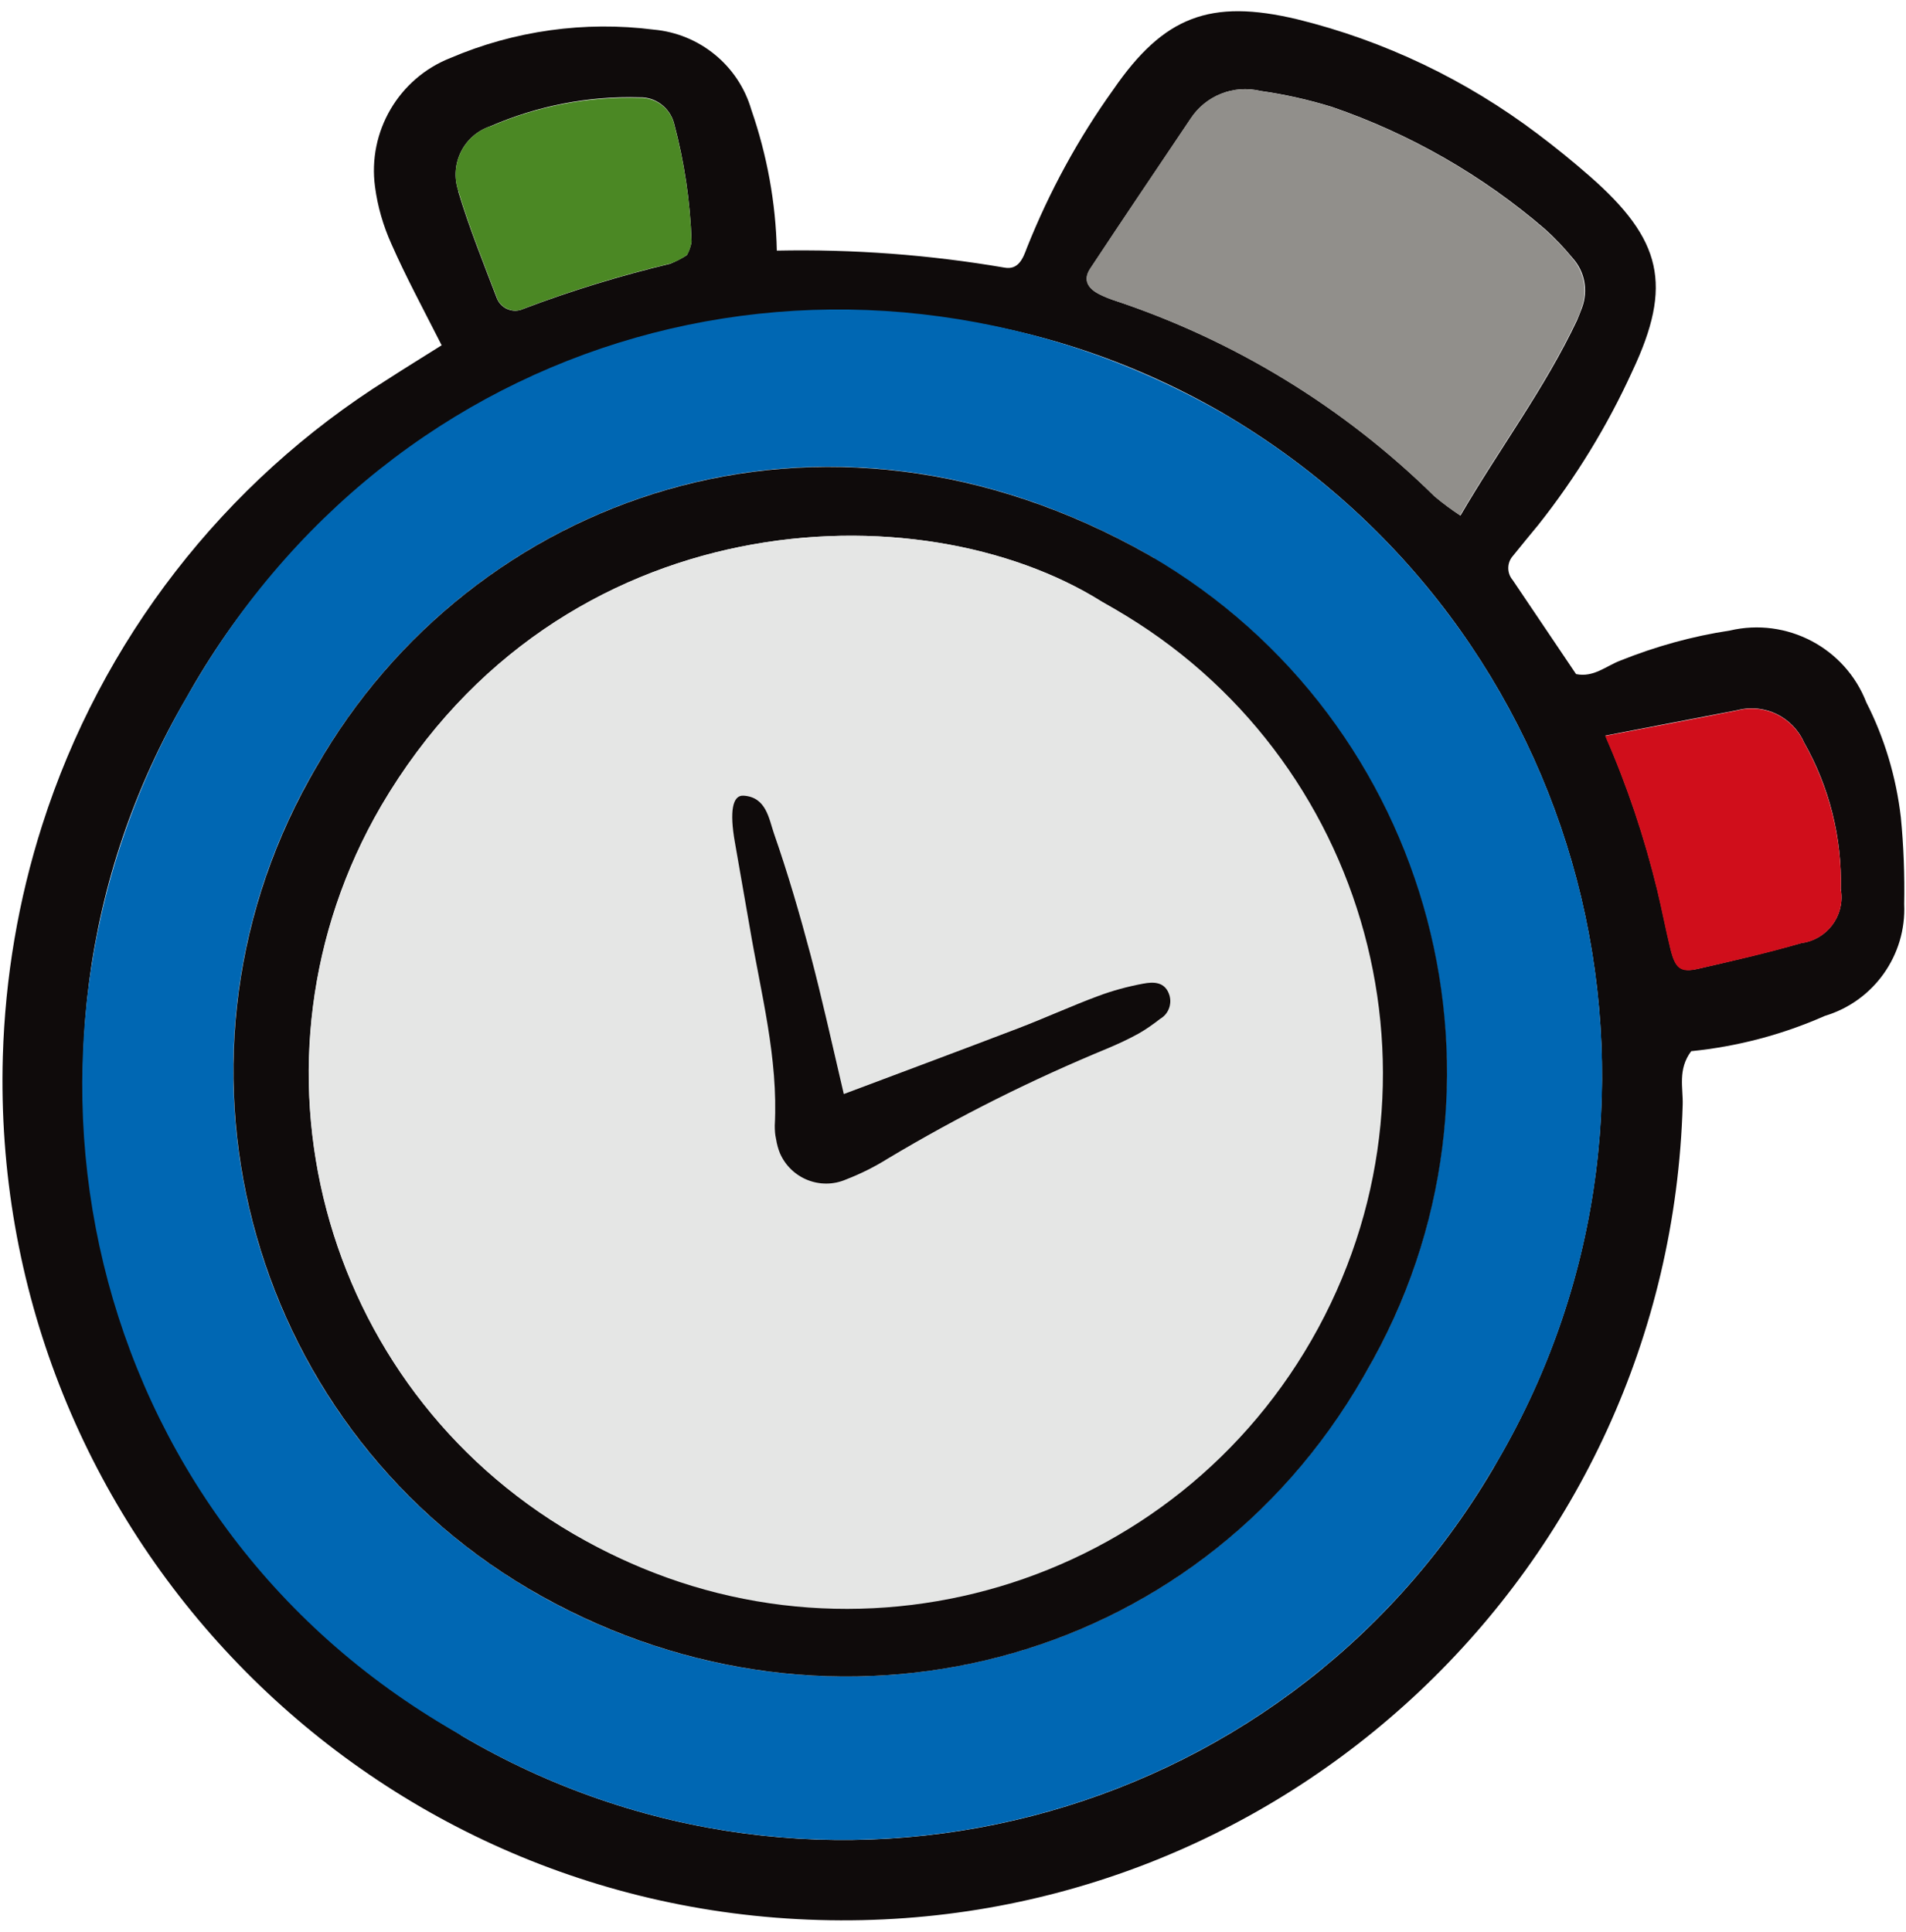
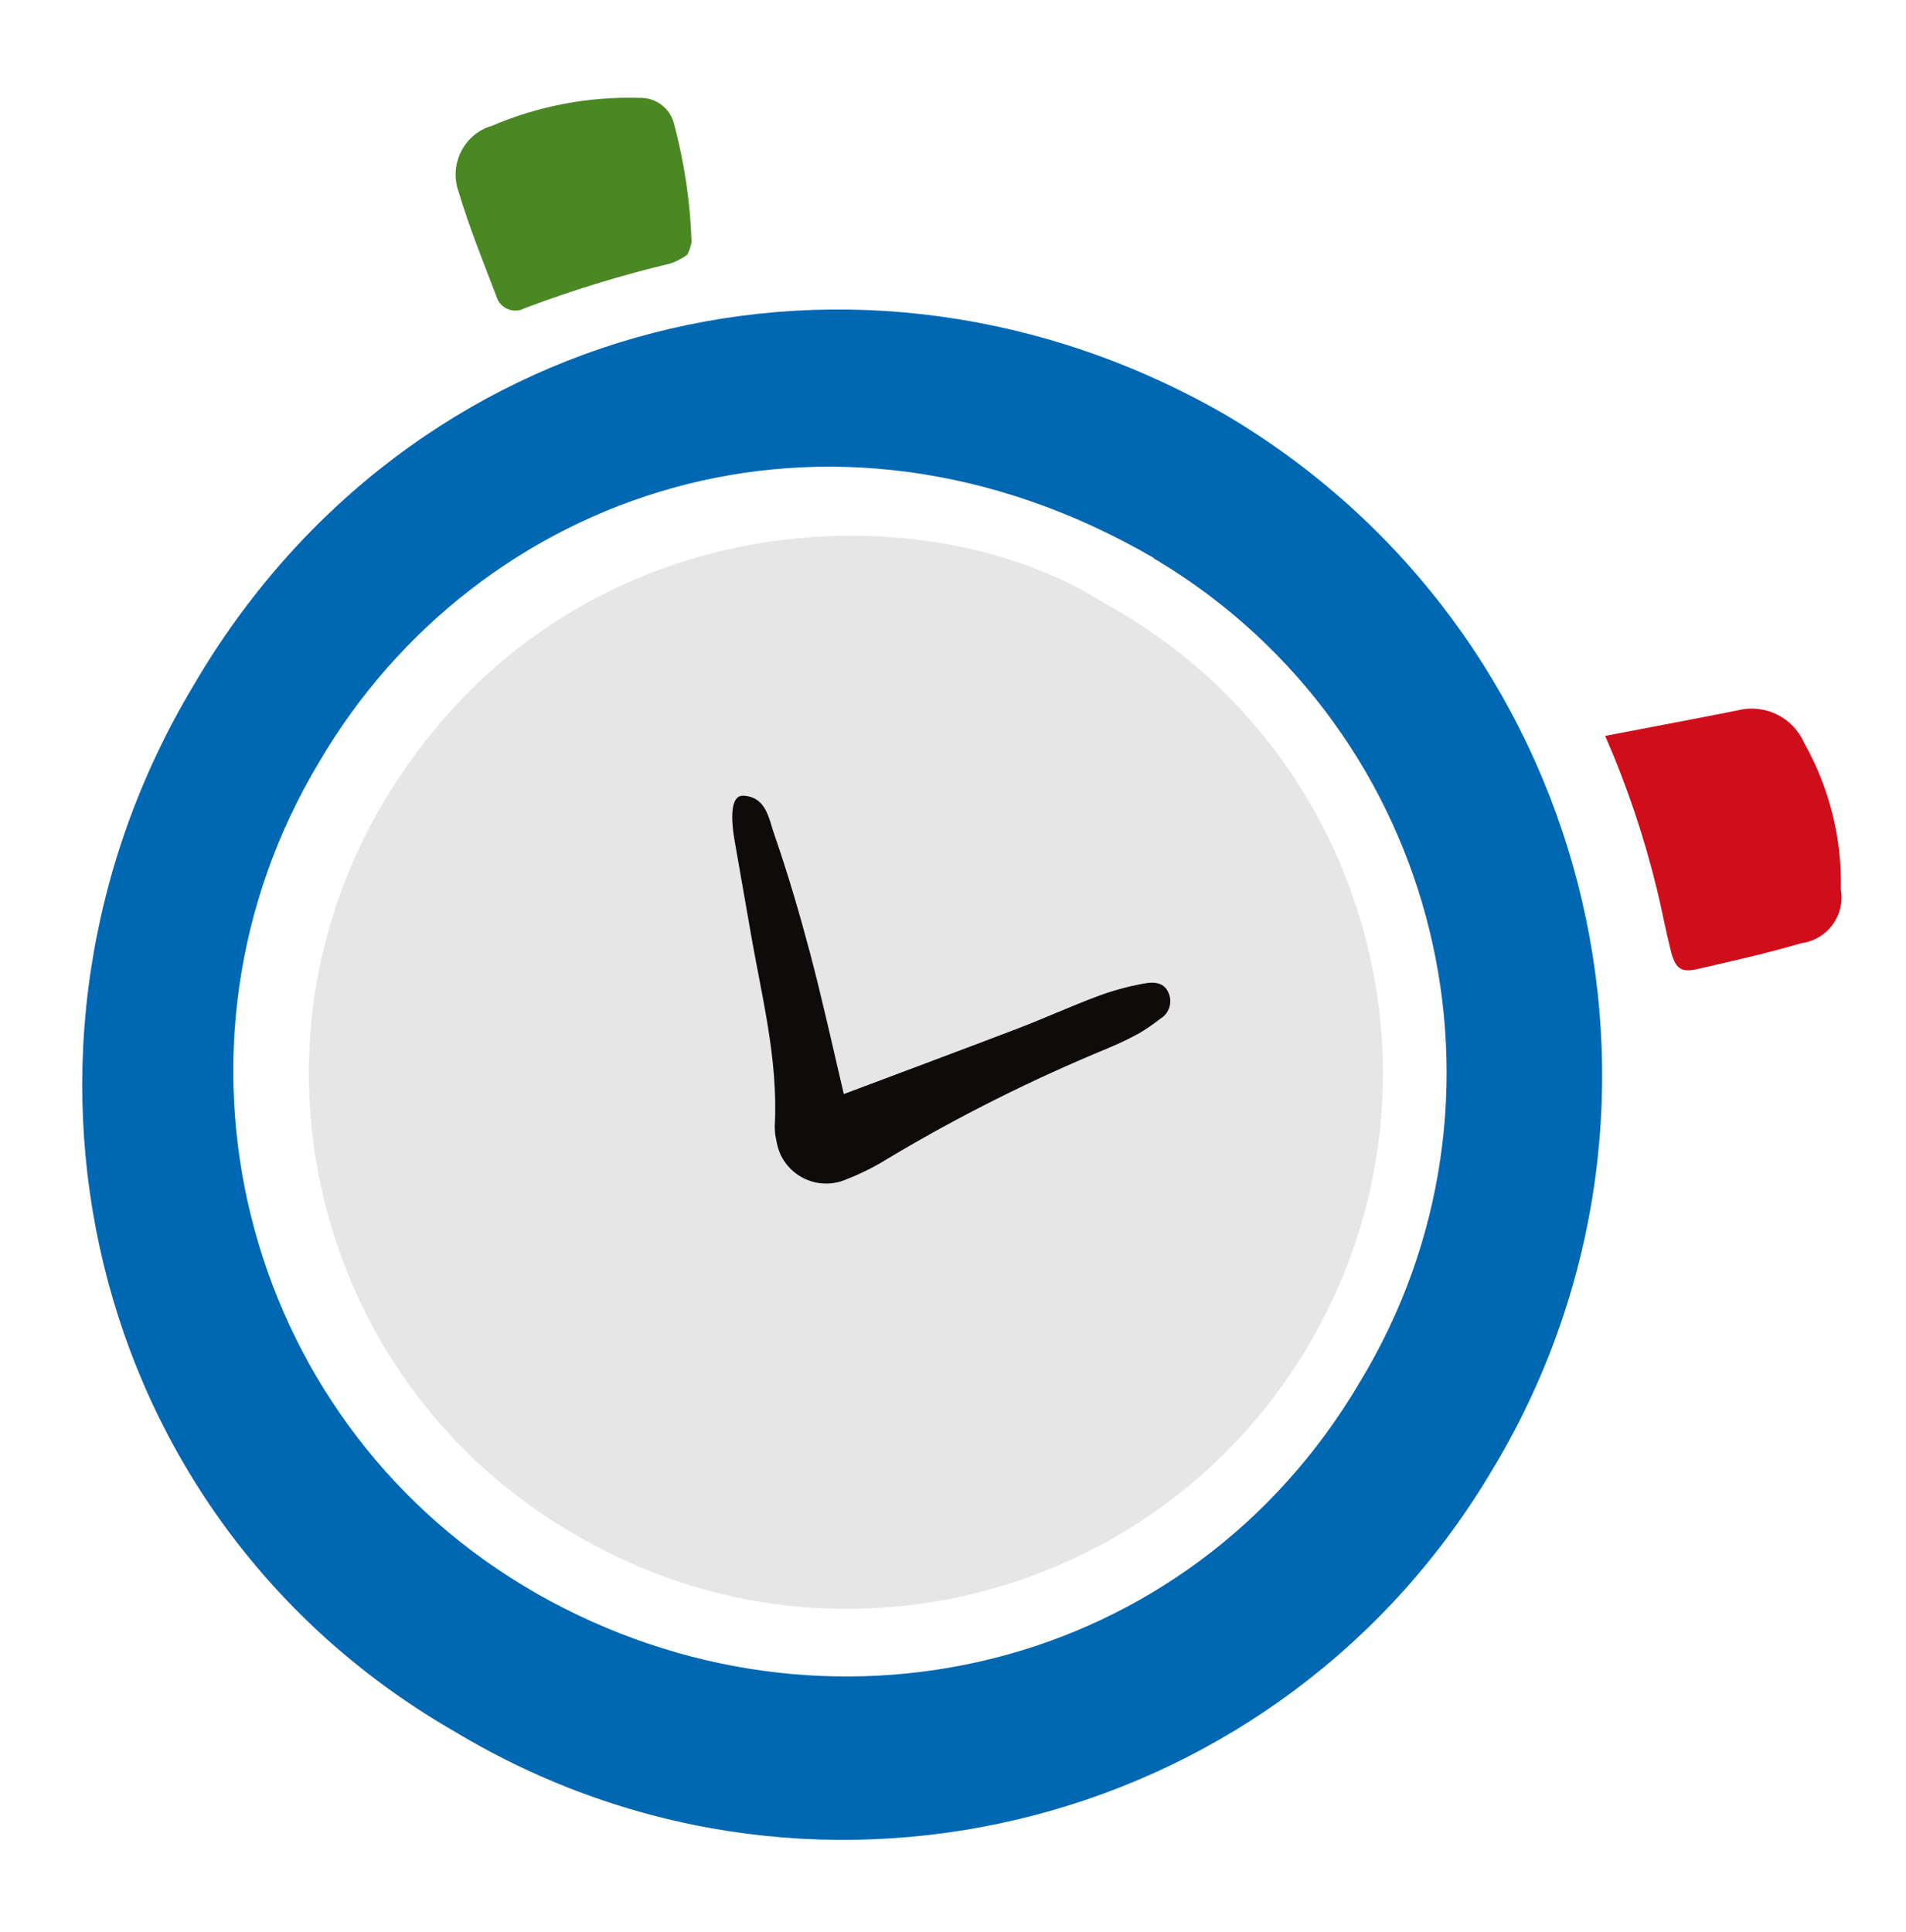
<svg xmlns="http://www.w3.org/2000/svg" id="_レイヤー_1" data-name="レイヤー 1" viewBox="0 0 74 75">
  <defs>
    <style>
      .cls-1 {
        fill: #0f0b0b;
      }

      .cls-1, .cls-2, .cls-3, .cls-4, .cls-5, .cls-6 {
        fill-rule: evenodd;
      }

      .cls-2 {
        fill: #918f8b;
      }

      .cls-3 {
        fill: #e5e6e5;
      }

      .cls-4 {
        fill: #4b8824;
      }

      .cls-5 {
        fill: #0067b3;
      }

      .cls-6 {
        fill: #d00e1b;
      }
    </style>
  </defs>
-   <path id="_パス_789" data-name="パス 789" class="cls-1" d="M17.15,13.41c-.73-1.44-1.39-2.66-1.95-3.93-.32-.71-.54-1.46-.64-2.23-.29-2.14.92-4.21,2.93-5,2.48-1.06,5.21-1.44,7.89-1.1,1.78.16,3.29,1.39,3.79,3.11.61,1.76.95,3.61.99,5.47,2.96-.06,5.92.16,8.84.66.54.1.72-.36.87-.77.87-2.18,1.99-4.24,3.36-6.15,1.95-2.83,3.75-3.53,7.14-2.72,3.38.83,6.55,2.35,9.33,4.45.69.52,1.37,1.07,2.02,1.64,2.81,2.46,3.23,4.23,1.66,7.56-.97,2.13-2.2,4.14-3.65,5.97-.33.4-.66.8-.99,1.21-.24.27-.24.67-.01.94.82,1.22,1.64,2.43,2.46,3.65.68.14,1.16-.31,1.71-.52,1.37-.55,2.8-.95,4.26-1.17,2.21-.52,4.48.67,5.3,2.79.71,1.39,1.16,2.91,1.34,4.46.11,1.12.15,2.25.13,3.37.09,1.98-1.18,3.77-3.08,4.34-1.65.73-3.4,1.19-5.19,1.37-.53.71-.31,1.43-.33,2.08-.52,18-15.54,32.17-33.54,31.65C13.76,74.03-.41,59.01.11,41.01c.09-3.05.6-6.07,1.53-8.98,2.29-7.17,7.04-13.31,13.42-17.31.65-.42,1.3-.82,2.08-1.31M17.9,67.37c13.91,8.21,31.84,3.59,40.05-10.32.06-.11.13-.22.19-.33,8.28-14.2,3.49-32.42-10.71-40.71-.02-.01-.04-.03-.07-.04-14.04-8.04-31.95-3.17-39.98,10.87-.04.08-.09.15-.13.23-8.2,14-3.5,32,10.5,40.2.05.03.1.06.15.09M56.7,20.02c1.52-2.61,3.28-4.94,4.53-7.59.07-.16.13-.32.19-.48.25-.67.11-1.41-.37-1.94-.33-.4-.69-.78-1.07-1.12-2.43-2.09-5.24-3.7-8.27-4.74-.91-.28-1.84-.49-2.78-.62-1.04-.25-2.13.19-2.71,1.09-1.3,1.94-2.61,3.87-3.89,5.81-.31.47-.05.8.39,1.01.16.08.32.14.48.2,4.7,1.55,8.97,4.16,12.5,7.63.32.27.66.52,1.01.75M62.33,28.56c.85,1.94,1.52,3.95,2.02,6,.18.75.33,1.52.51,2.27s.4.93,1.06.78c1.35-.31,2.69-.62,4.02-1,.98-.13,1.67-1.03,1.54-2.01,0-.02,0-.05-.01-.07.05-2-.44-3.97-1.43-5.71-.44-.99-1.53-1.52-2.58-1.25-1.6.31-3.21.62-5.14.99M26.67,9.9c.09-.16.15-.34.18-.52-.05-1.55-.28-3.09-.68-4.59-.16-.61-.72-1.03-1.34-1.01-1.99-.06-3.97.33-5.79,1.12-1.04.35-1.59,1.46-1.25,2.5,0,0,0,.02,0,.03.42,1.4.97,2.76,1.49,4.12.14.4.58.61.97.47.03-.01.07-.03.1-.04,1.85-.7,3.75-1.28,5.67-1.74.22-.09.44-.2.64-.33" />
  <path id="_パス_790" data-name="パス 790" class="cls-5" d="M17.68,67.24C3.22,58.95-.9,40.63,7.52,26.6c8.34-14.28,25.84-18.68,40.07-10.49,14.15,8.37,18.83,26.63,10.46,40.77-.01.02-.03.04-.04.06-8.15,13.94-26.06,18.64-40.01,10.49-.11-.06-.22-.13-.32-.19M44.81,21.67c-12.71-7.39-26.3-2.52-32.41,7.9-6.64,11.04-3.08,25.37,7.95,32.01.16.1.33.19.49.29,11.27,6.4,25.34,3.04,31.96-8.22,6.64-10.95,3.15-25.21-7.8-31.85-.07-.04-.14-.08-.21-.12" />
-   <path id="_パス_791" data-name="パス 791" class="cls-2" d="M56.7,20.02c-.35-.23-.69-.48-1.01-.75-3.52-3.47-7.8-6.08-12.5-7.63-.16-.05-.32-.12-.48-.2-.44-.21-.7-.54-.39-1.01,1.29-1.95,2.59-3.88,3.89-5.81.58-.9,1.67-1.34,2.71-1.09.94.14,1.87.34,2.77.62,3.03,1.04,5.84,2.65,8.27,4.74.39.35.75.72,1.07,1.12.47.53.62,1.28.37,1.94-.05.16-.11.33-.19.48-1.25,2.65-3.01,4.98-4.53,7.59" />
  <path id="_パス_792" data-name="パス 792" class="cls-6" d="M62.32,28.57c1.93-.37,3.53-.67,5.14-.99,1.05-.27,2.14.26,2.58,1.25.98,1.74,1.48,3.71,1.43,5.71.17.98-.49,1.9-1.47,2.07-.02,0-.05,0-.07.01-1.33.39-2.67.69-4.02,1-.67.15-.87-.01-1.06-.78s-.33-1.52-.51-2.27c-.5-2.06-1.17-4.06-2.02-6" />
  <path id="_パス_793" data-name="パス 793" class="cls-4" d="M26.67,9.9c-.2.14-.41.25-.64.33-1.93.46-3.82,1.04-5.67,1.74-.37.2-.83.05-1.03-.32-.02-.03-.03-.07-.04-.1-.52-1.36-1.07-2.72-1.49-4.12-.36-1.03.18-2.16,1.21-2.52,0,0,.02,0,.03,0,1.82-.79,3.8-1.17,5.79-1.11.63-.02,1.19.4,1.34,1.01.4,1.5.63,3.04.68,4.58-.03.18-.09.36-.18.52" />
-   <path id="_パス_794" data-name="パス 794" class="cls-1" d="M44.64,21.57c11.07,6.43,14.83,20.62,8.4,31.69-.04.07-.08.14-.12.21-6.52,11.32-20.57,14.81-31.89,8.5-11.25-6.27-15.28-20.48-9.01-31.73.09-.17.19-.33.28-.49,6.01-10.47,19.56-15.46,32.34-8.18M42.79,23.37c-7.09-4.46-21.06-3.89-27.99,7.91-5.75,9.87-2.41,22.52,7.46,28.27,9.87,5.75,22.52,2.41,28.27-7.46.06-.1.12-.2.18-.31,5.64-10.03,2.1-22.74-7.91-28.41" />
  <path id="_パス_795" data-name="パス 795" class="cls-3" d="M42.79,23.37c10.1,5.47,13.86,18.09,8.39,28.19s-18.09,13.86-28.19,8.39c-.23-.13-.46-.26-.69-.39-9.87-5.71-13.24-18.34-7.53-28.21.01-.02.03-.04.04-.07,6.93-11.8,20.9-12.37,27.99-7.91M32.77,42.47c-.49-2.05-.85-3.73-1.29-5.4-.42-1.58-.88-3.16-1.42-4.71-.21-.58-.29-1.41-1.19-1.47-.42-.02-.54.61-.33,1.8.19,1.11.4,2.21.58,3.32.44,2.55,1.11,5.07.97,7.69,0,.17.01.35.05.52.12,1.07,1.09,1.84,2.16,1.72.19-.02.37-.07.55-.15.57-.21,1.11-.48,1.62-.81,2.74-1.64,5.61-3.08,8.56-4.3.4-.16.79-.35,1.17-.56.3-.17.58-.37.85-.58.31-.18.45-.55.36-.89-.16-.56-.63-.55-1.04-.47-.59.11-1.17.27-1.74.48-1.05.39-2.08.86-3.12,1.26-2.17.83-4.35,1.64-6.74,2.54" />
  <path id="_パス_796" data-name="パス 796" class="cls-1" d="M32.77,42.47c2.39-.9,4.57-1.71,6.74-2.54,1.05-.4,2.07-.87,3.12-1.26.56-.21,1.15-.37,1.74-.48.41-.08.88-.09,1.04.47.09.34-.05.71-.36.89-.27.21-.55.41-.85.58-.38.21-.77.39-1.17.56-2.96,1.22-5.82,2.65-8.56,4.29-.51.32-1.05.59-1.62.81-.99.43-2.14-.03-2.57-1.02-.07-.17-.12-.36-.15-.55-.04-.17-.05-.34-.05-.52.14-2.62-.54-5.14-.97-7.69-.19-1.11-.39-2.21-.58-3.32-.21-1.19-.09-1.82.33-1.8.89.05.99.89,1.19,1.47.54,1.55,1,3.13,1.42,4.71.44,1.67.81,3.35,1.29,5.4" />
</svg>